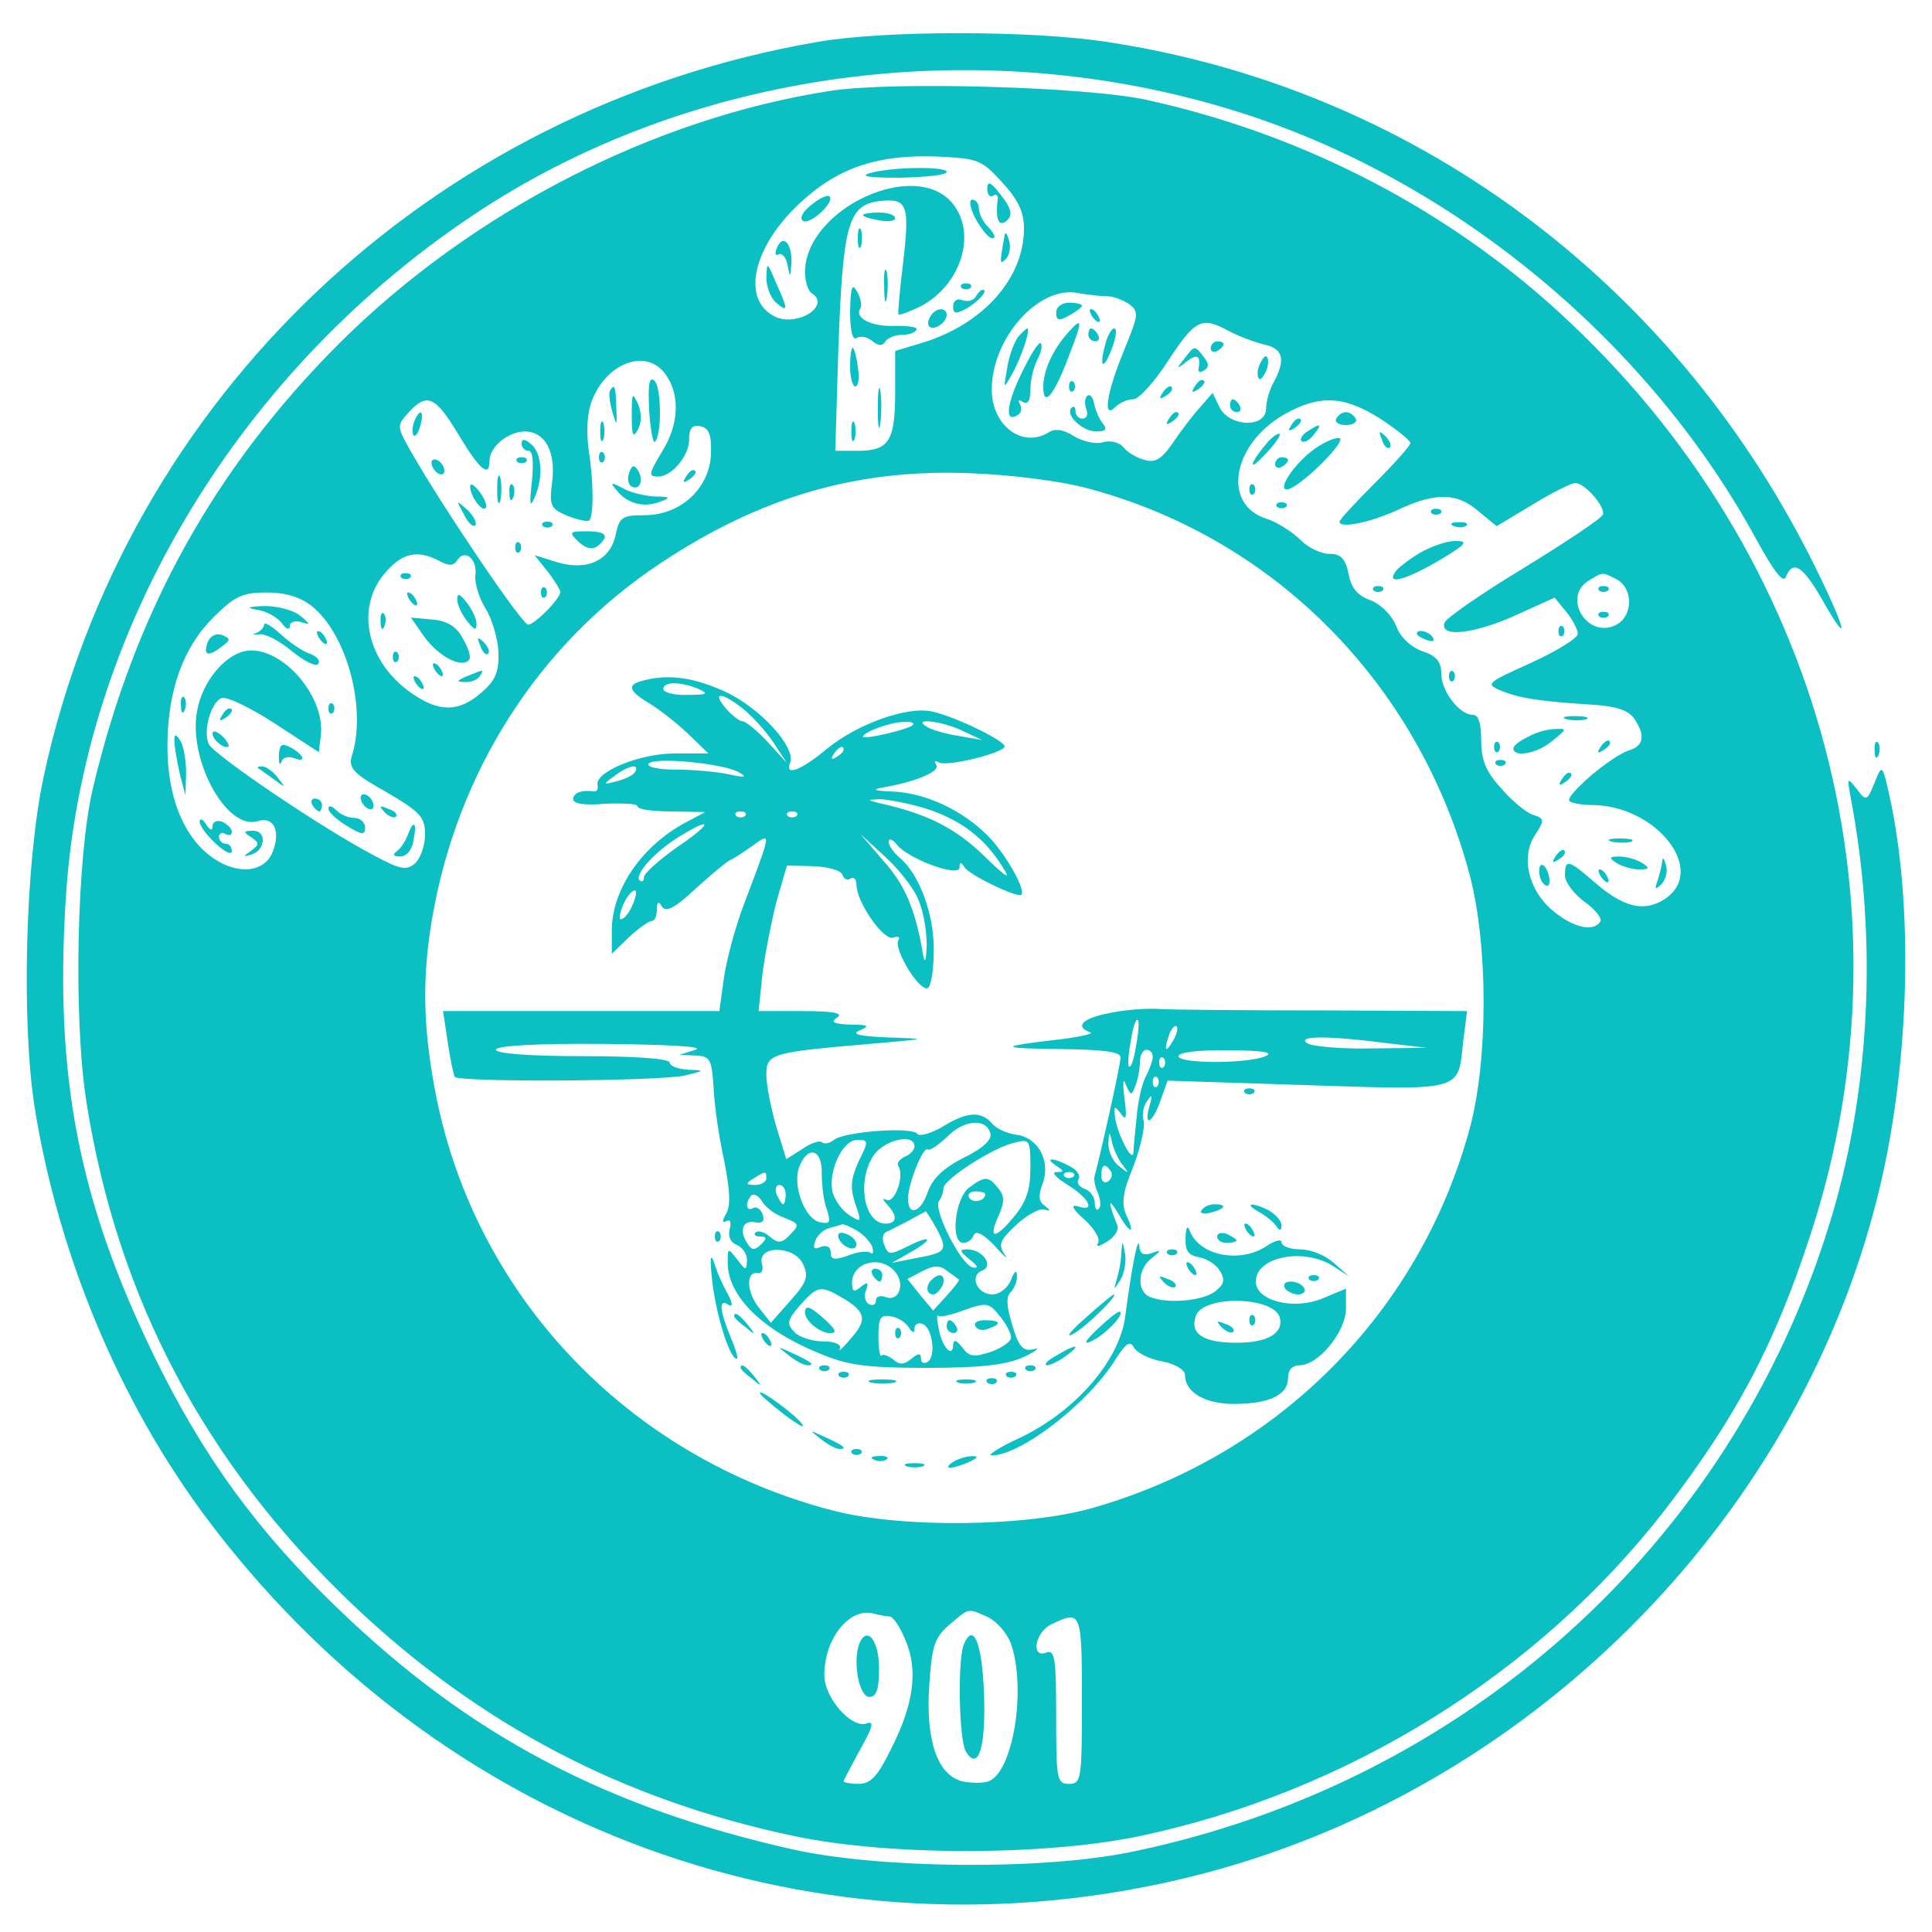
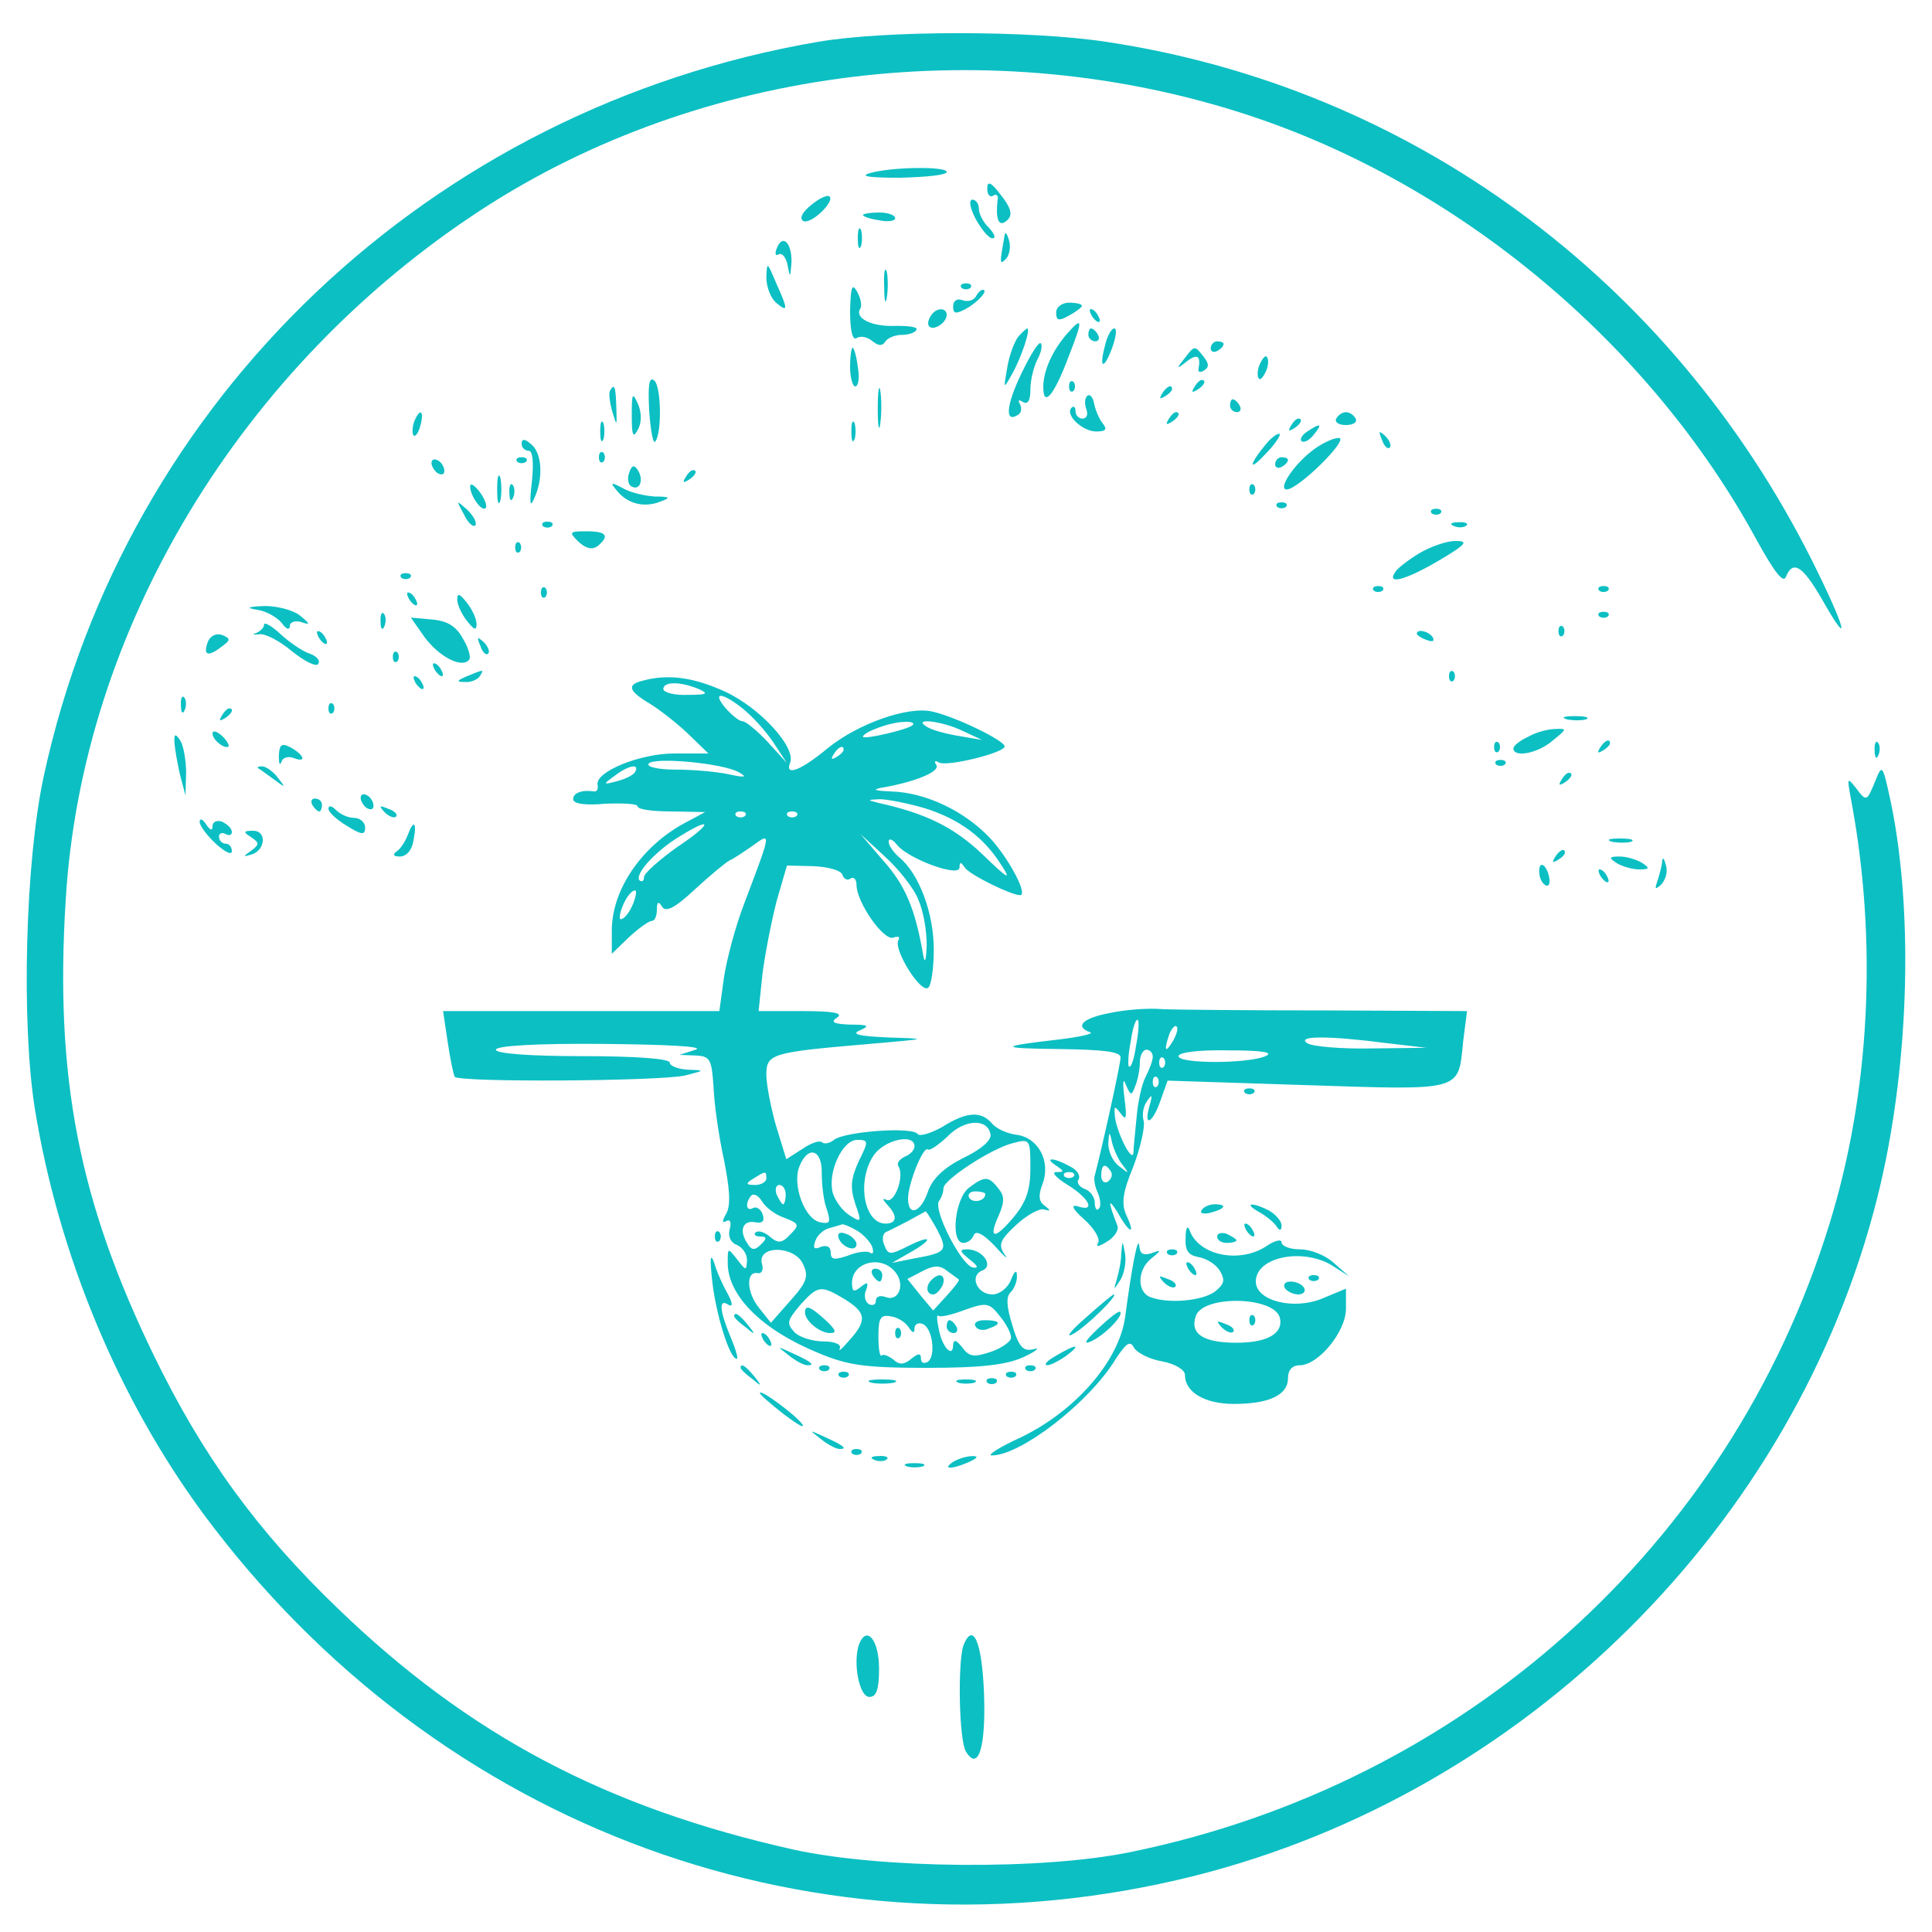
<svg xmlns="http://www.w3.org/2000/svg" version="1.0" width="300pt" height="300pt" viewBox="0 0 300 300" preserveAspectRatio="xMidYMid meet">
  <g transform="translate(0,300) scale(0.1,-0.1)" fill="#0cbfc3" stroke="none">
    <path d="M1270 2935 c-601 -103 -1075 -553 -1202 -1140 -29 -134 -35 -383 -14 -516 37 -228 130 -451 262 -630 364 -491 958 -707 1538 -562 514 129 933 544 1061 1053 49 195 57 436 22 610 -14 65 -14 65 -26 35 -12 -29 -13 -30 -28 -10 -15 19 -15 18 -9 -15 42 -221 30 -458 -34 -663 -154 -497 -567 -867 -1085 -973 -137 -28 -386 -26 -523 4 -290 65 -503 177 -707 374 -126 121 -210 237 -286 393 -117 241 -154 433 -137 707 25 421 272 830 648 1074 341 221 791 276 1189 145 328 -108 624 -356 789 -660 27 -49 41 -67 45 -57 11 27 26 18 57 -36 46 -81 36 -43 -17 63 -220 437 -623 733 -1095 804 -118 18 -344 18 -448 0z" />
-     <path d="M1290 2859 c-274 -42 -557 -187 -763 -392 -194 -194 -318 -417 -383 -692 -25 -107 -30 -356 -10 -485 48 -306 185 -564 414 -782 196 -186 419 -303 685 -359 146 -31 389 -31 537 0 322 68 618 252 815 506 110 143 170 255 226 427 170 517 11 1080 -410 1451 -173 152 -388 261 -621 312 -90 20 -393 29 -490 14z m266 -142 c25 -27 34 -46 34 -72 0 -77 -63 -148 -157 -177 l-43 -13 0 -65 c0 -75 -10 -90 -58 -90 l-35 0 5 164 c7 189 15 219 66 224 41 4 45 -6 34 -99 -5 -41 -8 -75 -7 -77 2 -2 17 4 34 12 63 33 88 112 51 159 -57 73 -230 -7 -230 -106 0 -14 5 -29 10 -32 32 -20 -24 -54 -58 -36 -53 28 -31 113 46 181 57 51 117 70 206 67 65 -3 70 -5 102 -40z m163 -177 c10 0 25 -6 34 -12 16 -12 15 -17 -8 -73 -27 -66 -33 -107 -13 -87 7 7 19 12 28 12 8 0 33 27 54 60 42 64 52 69 94 46 15 -8 39 -17 55 -21 29 -6 34 -23 15 -58 -7 -12 -12 -31 -12 -42 -1 -30 -56 -28 -72 2 l-11 23 -20 -23 c-11 -12 -30 -37 -42 -55 -18 -26 -28 -31 -44 -26 -12 3 -27 12 -33 20 -6 7 -20 11 -32 7 -12 -3 -32 2 -45 10 -15 10 -29 12 -38 6 -41 -26 -89 10 -89 66 0 80 73 162 134 150 16 -3 36 -5 45 -5z m-685 -122 c22 -31 20 -76 -4 -116 -23 -38 -24 -42 -8 -42 21 0 48 32 48 57 0 18 5 24 18 21 13 -3 17 -13 16 -43 -2 -53 -47 -95 -103 -95 -35 0 -39 -3 -45 -30 -8 -40 -44 -57 -91 -43 l-35 11 20 -25 c11 -14 20 -29 20 -32 0 -11 -40 -51 -50 -51 -9 0 -130 178 -182 269 -22 39 -22 40 -4 60 29 32 42 26 78 -34 33 -55 48 -67 48 -41 0 22 29 46 55 46 32 0 49 -33 42 -81 -4 -34 -2 -39 24 -50 16 -6 32 -10 34 -7 7 7 7 59 -1 110 -4 31 -2 59 6 78 24 59 86 79 114 38z m1109 -68 c26 -17 47 -34 47 -38 0 -4 -25 -32 -55 -62 -30 -30 -55 -57 -55 -60 0 -11 46 -2 90 18 59 28 93 27 126 -2 l28 -23 55 33 c31 19 61 34 67 34 15 0 47 -37 43 -49 -2 -6 -58 -43 -123 -83 -66 -40 -121 -78 -123 -85 -8 -23 43 -18 107 10 l64 29 18 -22 c10 -12 18 -28 18 -34 0 -7 -33 -27 -72 -45 -69 -31 -72 -33 -48 -43 28 -12 60 -17 139 -22 38 -2 58 -8 68 -21 18 -26 16 -43 -7 -50 -27 -8 -101 -71 -93 -79 4 -3 19 -6 34 -6 101 0 181 -102 114 -146 -32 -21 -64 -13 -109 26 -40 35 -46 37 -46 11 0 -11 14 -29 30 -41 17 -12 28 -26 25 -31 -11 -17 -43 -9 -74 17 -38 32 -50 84 -27 118 15 23 14 25 -4 31 -10 3 -33 22 -49 41 -24 26 -31 44 -31 74 0 27 -4 40 -13 40 -21 0 -49 37 -49 64 0 19 -8 28 -30 35 -18 7 -34 22 -40 39 -7 17 -23 33 -40 40 -20 7 -30 19 -34 41 -5 24 -12 31 -30 31 -13 0 -34 10 -46 23 -13 12 -36 27 -53 32 -68 23 -51 116 30 162 54 30 91 29 148 -7z m-463 -106 c295 -75 522 -303 602 -602 29 -110 29 -288 0 -395 -78 -286 -298 -507 -587 -589 -104 -29 -294 -31 -400 -4 -323 83 -564 340 -621 661 -17 94 -18 167 -4 253 38 231 165 431 355 557 156 104 308 148 485 140 58 -2 134 -12 170 -21z m-998 -115 c15 -8 22 -8 28 1 12 19 32 1 28 -24 -1 -12 6 -35 16 -51 10 -16 19 -46 20 -68 1 -31 -5 -44 -27 -63 -35 -30 -65 -30 -107 -1 -69 47 -89 130 -44 185 28 34 52 39 86 21z m1829 -29 c25 -14 25 -56 -1 -70 -45 -24 -86 44 -42 69 21 13 20 13 43 1z m-2027 -41 c55 -44 86 -160 62 -234 -5 -18 4 -27 54 -55 53 -31 60 -39 60 -66 0 -17 -7 -37 -16 -45 -13 -11 -23 -9 -62 12 -79 41 -252 158 -258 174 -9 21 4 65 20 71 8 3 45 -15 82 -39 l69 -45 3 25 c8 58 -54 133 -108 133 -35 0 -75 -44 -84 -94 -14 -76 46 -186 94 -171 26 8 37 -17 22 -51 -15 -31 -59 -32 -97 -2 -41 32 -65 92 -65 169 0 86 24 153 71 200 33 33 45 39 83 39 29 0 52 -7 70 -21z m897 -1569 c6 0 17 -17 25 -37 20 -46 13 -100 -23 -170 -20 -41 -31 -53 -50 -53 -12 0 -23 2 -23 4 0 2 12 24 26 50 19 34 22 44 10 40 -23 -9 -66 39 -66 75 0 58 41 107 78 95 8 -2 18 -4 23 -4z m153 -1 c14 -7 30 -25 36 -42 24 -70 3 -199 -35 -213 -8 -3 -27 -3 -41 0 -39 10 -57 65 -51 150 4 60 8 73 31 93 32 27 28 26 60 12z m146 -129 c0 -123 -1 -130 -20 -130 -19 0 -20 7 -20 105 0 89 -2 104 -15 99 -25 -10 -18 32 8 44 46 22 47 20 47 -118z" />
    <path d="M1350 2731 c-16 -5 2 -7 47 -7 40 1 73 4 73 9 0 9 -86 8 -120 -2z" />
    <path d="M1533 2707 c0 -9 4 -14 9 -11 5 4 9 0 7 -7 -3 -27 1 -40 11 -34 14 9 12 20 -8 45 -14 18 -19 19 -19 7z" />
    <path d="M1260 2682 c-14 -11 -19 -21 -13 -25 11 -7 50 30 41 38 -3 3 -16 -3 -28 -13z" />
    <path d="M1515 2660 c9 -16 20 -30 26 -30 6 0 3 7 -5 16 -9 8 -16 22 -16 30 0 8 -5 14 -10 14 -6 0 -4 -13 5 -30z" />
    <path d="M1340 2666 c0 -2 11 -6 25 -8 14 -3 25 -1 25 3 0 5 -11 9 -25 9 -14 0 -25 -2 -25 -4z" />
    <path d="M1332 2630 c0 -14 2 -19 5 -12 2 6 2 18 0 25 -3 6 -5 1 -5 -13z" />
    <path d="M1560 2635 c-8 -45 -8 -47 2 -37 5 5 8 18 5 28 -3 11 -6 15 -7 9z" />
    <path d="M1206 2614 c-3 -8 -2 -12 3 -9 5 3 12 -5 14 -17 4 -20 4 -20 6 4 1 31 -14 46 -23 22z" />
    <path d="M1190 2569 c0 -15 7 -32 15 -39 19 -16 19 -11 0 31 -14 33 -14 33 -15 8z" />
    <path d="M1373 2555 c0 -22 2 -30 4 -17 2 12 2 30 0 40 -3 9 -5 -1 -4 -23z" />
    <path d="M1320 2517 c0 -31 4 -46 10 -42 6 4 17 2 25 -5 9 -7 15 -8 20 0 3 5 15 10 25 10 10 0 21 3 23 8 3 4 -11 6 -31 6 -38 -2 -66 12 -56 27 3 5 0 17 -5 26 -8 14 -10 8 -11 -30z" />
    <path d="M1493 2553 c4 -3 10 -3 14 0 3 4 0 7 -7 7 -7 0 -10 -3 -7 -7z" />
    <path d="M1515 2539 c-4 -6 -13 -8 -21 -5 -8 3 -14 -1 -14 -10 0 -11 4 -12 19 -4 19 10 37 30 27 30 -3 0 -8 -5 -11 -11z" />
    <path d="M1445 2509 c-4 -6 -5 -13 -2 -16 7 -7 27 6 27 18 0 12 -17 12 -25 -2z" />
    <path d="M1320 2430 c0 -16 4 -30 8 -30 5 0 7 14 4 30 -2 17 -6 30 -8 30 -2 0 -4 -13 -4 -30z" />
    <path d="M1363 2365 c0 -27 2 -38 4 -22 2 15 2 37 0 50 -2 12 -4 0 -4 -28z" />
    <path d="M1322 2330 c0 -14 2 -19 5 -12 2 6 2 18 0 25 -3 6 -5 1 -5 -13z" />
    <path d="M1640 2515 c0 -13 4 -14 20 -5 11 6 20 13 20 15 0 3 -9 5 -20 5 -11 0 -20 -7 -20 -15z" />
    <path d="M1695 2510 c3 -5 8 -10 11 -10 3 0 2 5 -1 10 -3 6 -8 10 -11 10 -3 0 -2 -4 1 -10z" />
    <path d="M1658 2483 c-24 -27 -38 -59 -38 -84 0 -33 17 -13 40 49 22 56 21 61 -2 35z" />
    <path d="M1581 2477 c-6 -8 -14 -29 -17 -48 -6 -34 -6 -34 8 -9 14 25 29 70 23 70 -1 0 -8 -6 -14 -13z" />
    <path d="M1690 2480 c0 -5 5 -10 11 -10 5 0 7 5 4 10 -3 6 -8 10 -11 10 -2 0 -4 -4 -4 -10z" />
    <path d="M1716 2464 c-10 -37 -2 -39 11 -4 6 17 8 30 3 30 -4 0 -11 -12 -14 -26z" />
    <path d="M1586 2420 c-24 -50 -26 -78 -5 -64 5 3 6 10 3 16 -4 7 -2 8 4 4 8 -5 12 2 12 19 0 15 5 35 11 47 6 11 8 22 5 25 -3 3 -16 -18 -30 -47z" />
    <path d="M1880 2459 c0 -5 5 -7 10 -4 6 3 10 8 10 11 0 2 -4 4 -10 4 -5 0 -10 -5 -10 -11z" />
    <path d="M1839 2443 c-13 -16 -12 -17 4 -4 16 12 22 9 18 -12 -1 -5 3 -6 9 -2 8 5 7 11 -1 21 -14 18 -14 18 -30 -3z" />
    <path d="M1956 2434 c-4 -9 -4 -19 -1 -22 2 -3 7 3 11 12 4 9 4 19 1 22 -2 3 -7 -3 -11 -12z" />
    <path d="M1660 2400 c0 -7 3 -10 7 -7 3 4 3 10 0 14 -4 3 -7 0 -7 -7z" />
    <path d="M1854 2398 c-4 -7 -3 -8 4 -4 12 7 16 16 8 16 -3 0 -8 -5 -12 -12z" />
    <path d="M1804 2388 c-4 -7 -3 -8 4 -4 7 4 12 9 12 12 0 8 -9 4 -16 -8z" />
    <path d="M1688 2385 c-4 -4 -4 -13 -1 -21 3 -8 0 -14 -6 -14 -6 0 -11 5 -11 12 0 6 -3 8 -6 5 -11 -11 17 -37 38 -37 15 0 18 3 10 13 -5 6 -11 20 -13 30 -2 11 -7 16 -11 12z" />
    <path d="M1910 2370 c0 -5 5 -10 11 -10 5 0 7 5 4 10 -3 6 -8 10 -11 10 -2 0 -4 -4 -4 -10z" />
    <path d="M1814 2348 c-4 -7 -3 -8 4 -4 12 7 16 16 8 16 -3 0 -8 -5 -12 -12z" />
    <path d="M1008 2363 c2 -30 6 -52 9 -49 11 11 10 86 -1 95 -8 7 -10 -6 -8 -46z" />
    <path d="M947 2393 c-2 -5 0 -19 4 -33 7 -23 7 -22 6 8 -1 33 -3 37 -10 25z" />
    <path d="M981 2355 c0 -31 2 -36 9 -23 6 10 7 25 1 40 -9 20 -10 18 -10 -17z" />
    <path d="M643 2345 c-3 -9 -3 -18 -1 -21 3 -3 8 4 11 16 6 23 -1 27 -10 5z" />
    <path d="M932 2330 c0 -14 2 -19 5 -12 2 6 2 18 0 25 -3 6 -5 1 -5 -13z" />
    <path d="M810 2311 c0 -6 5 -11 11 -11 6 0 8 -17 5 -47 -4 -34 -3 -42 3 -28 15 31 13 71 -4 85 -10 9 -15 9 -15 1z" />
    <path d="M930 2290 c0 -7 3 -10 7 -7 3 4 3 10 0 14 -4 3 -7 0 -7 -7z" />
    <path d="M670 2281 c0 -5 5 -13 10 -16 6 -3 10 -2 10 4 0 5 -4 13 -10 16 -5 3 -10 2 -10 -4z" />
    <path d="M803 2283 c4 -3 10 -3 14 0 3 4 0 7 -7 7 -7 0 -10 -3 -7 -7z" />
    <path d="M977 2266 c-3 -8 -2 -18 3 -21 13 -8 20 9 11 24 -6 10 -10 9 -14 -3z" />
    <path d="M772 2240 c0 -19 2 -27 5 -17 2 9 2 25 0 35 -3 9 -5 1 -5 -18z" />
    <path d="M1064 2258 c-4 -7 -3 -8 4 -4 12 7 16 16 8 16 -3 0 -8 -5 -12 -12z" />
    <path d="M730 2245 c0 -15 18 -40 24 -34 3 3 -1 14 -9 25 -8 10 -14 15 -15 9z" />
    <path d="M791 2234 c0 -11 3 -14 6 -6 3 7 2 16 -1 19 -3 4 -6 -2 -5 -13z" />
    <path d="M958 2238 c16 -20 42 -27 67 -17 17 6 16 8 -8 8 -16 1 -38 6 -50 13 -19 10 -20 9 -9 -4z" />
    <path d="M720 2202 c6 -13 14 -21 18 -18 3 4 -2 14 -12 24 -18 16 -18 16 -6 -6z" />
    <path d="M843 2183 c4 -3 10 -3 14 0 3 4 0 7 -7 7 -7 0 -10 -3 -7 -7z" />
    <path d="M898 2159 c12 -11 21 -13 30 -7 19 16 14 23 -17 23 -27 0 -28 -1 -13 -16z" />
    <path d="M800 2150 c0 -7 3 -10 7 -7 3 4 3 10 0 14 -4 3 -7 0 -7 -7z" />
    <path d="M840 2080 c0 -7 3 -10 7 -7 3 4 3 10 0 14 -4 3 -7 0 -7 -7z" />
    <path d="M2075 2350 c-3 -5 3 -10 15 -10 12 0 18 5 15 10 -3 6 -10 10 -15 10 -5 0 -12 -4 -15 -10z" />
    <path d="M2004 2338 c-4 -7 -3 -8 4 -4 12 7 16 16 8 16 -3 0 -8 -5 -12 -12z" />
    <path d="M2030 2330 c-8 -5 -12 -12 -9 -15 4 -3 12 1 19 10 14 17 11 19 -10 5z" />
    <path d="M1968 2313 c-28 -33 -31 -48 -4 -19 15 15 25 30 23 32 -2 2 -11 -4 -19 -13z" />
    <path d="M2146 2317 c3 -10 9 -15 12 -12 3 3 0 11 -7 18 -10 9 -11 8 -5 -6z" />
    <path d="M2036 2299 c-29 -23 -52 -59 -38 -59 18 0 98 79 81 80 -9 0 -28 -9 -43 -21z" />
    <path d="M1980 2279 c0 -5 5 -7 10 -4 6 3 10 8 10 11 0 2 -4 4 -10 4 -5 0 -10 -5 -10 -11z" />
    <path d="M1940 2240 c0 -7 3 -10 7 -7 3 4 3 10 0 14 -4 3 -7 0 -7 -7z" />
    <path d="M1983 2213 c4 -3 10 -3 14 0 3 4 0 7 -7 7 -7 0 -10 -3 -7 -7z" />
    <path d="M2223 2203 c4 -3 10 -3 14 0 3 4 0 7 -7 7 -7 0 -10 -3 -7 -7z" />
    <path d="M2258 2183 c7 -3 16 -2 19 1 4 3 -2 6 -13 5 -11 0 -14 -3 -6 -6z" />
    <path d="M2204 2141 c-18 -11 -35 -24 -38 -30 -13 -20 18 -11 69 19 42 25 46 30 25 30 -14 0 -39 -9 -56 -19z" />
    <path d="M2133 2083 c4 -3 10 -3 14 0 3 4 0 7 -7 7 -7 0 -10 -3 -7 -7z" />
    <path d="M2420 2020 c0 -7 3 -10 7 -7 3 4 3 10 0 14 -4 3 -7 0 -7 -7z" />
    <path d="M2200 2016 c0 -2 7 -7 16 -10 8 -3 12 -2 9 4 -6 10 -25 14 -25 6z" />
    <path d="M2250 1950 c0 -7 3 -10 7 -7 3 4 3 10 0 14 -4 3 -7 0 -7 -7z" />
    <path d="M2433 1883 c9 -2 23 -2 30 0 6 3 -1 5 -18 5 -16 0 -22 -2 -12 -5z" />
    <path d="M2373 1856 c-13 -6 -23 -14 -23 -18 0 -15 38 -8 61 12 22 18 23 19 4 18 -11 0 -30 -5 -42 -12z" />
    <path d="M2320 1840 c0 -7 3 -10 7 -7 3 4 3 10 0 14 -4 3 -7 0 -7 -7z" />
    <path d="M2484 1838 c-4 -7 -3 -8 4 -4 7 4 12 9 12 12 0 8 -9 4 -16 -8z" />
    <path d="M2323 1813 c4 -3 10 -3 14 0 3 4 0 7 -7 7 -7 0 -10 -3 -7 -7z" />
    <path d="M2424 1788 c-4 -7 -3 -8 4 -4 12 7 16 16 8 16 -3 0 -8 -5 -12 -12z" />
    <path d="M2503 1693 c9 -2 23 -2 30 0 6 3 -1 5 -18 5 -16 0 -22 -2 -12 -5z" />
    <path d="M2414 1668 c-4 -7 -3 -8 4 -4 7 4 12 9 12 12 0 8 -9 4 -16 -8z" />
    <path d="M2510 1660 c8 -5 24 -10 35 -10 17 0 17 2 5 10 -8 5 -24 10 -35 10 -17 0 -17 -2 -5 -10z" />
    <path d="M2581 1663 c0 -6 -4 -20 -7 -30 -5 -14 -4 -15 5 -7 7 7 11 20 8 30 -3 11 -5 14 -6 7z" />
    <path d="M2390 1647 c0 -9 4 -18 9 -21 5 -4 8 1 7 9 -3 21 -16 31 -16 12z" />
    <path d="M2485 1640 c3 -5 8 -10 11 -10 3 0 2 5 -1 10 -3 6 -8 10 -11 10 -3 0 -2 -4 1 -10z" />
    <path d="M998 1943 c-25 -6 -22 -16 10 -35 15 -9 42 -30 60 -47 l32 -31 -53 0 c-54 0 -124 -29 -119 -49 1 -6 -1 -10 -5 -10 -19 3 -33 -2 -33 -12 0 -7 18 -10 50 -7 28 1 50 0 50 -4 0 -5 24 -8 53 -8 l52 -1 -30 -16 c-68 -36 -115 -104 -115 -168 l0 -36 27 26 c15 14 31 25 35 25 5 0 8 8 8 18 0 12 3 13 8 4 6 -9 20 -2 51 27 24 22 48 42 54 45 7 3 23 14 36 23 29 21 29 22 -13 -89 -14 -36 -28 -89 -32 -117 l-7 -51 -214 0 -215 0 7 -47 c4 -27 9 -51 11 -55 6 -9 318 -7 358 2 31 8 31 8 4 9 -16 1 -28 6 -28 11 0 6 -52 10 -135 10 -83 0 -135 4 -135 10 0 6 62 10 168 9 99 -1 157 -4 142 -9 l-25 -8 25 -1 c23 -1 25 -6 28 -49 1 -26 8 -76 16 -112 9 -45 11 -71 4 -84 -7 -12 -7 -16 0 -12 6 3 8 -2 5 -13 -3 -11 2 -21 11 -24 9 -4 16 -14 16 -24 -1 -17 -2 -16 -15 1 -15 19 -15 19 -15 -5 0 -51 53 -104 141 -140 45 -19 72 -23 169 -23 86 0 124 5 150 17 19 9 26 15 15 12 -16 -4 -23 3 -33 37 -9 29 -10 44 -3 51 6 6 11 18 10 27 0 9 -4 6 -9 -7 -5 -13 -18 -23 -29 -23 -24 0 -36 29 -16 37 19 7 1 33 -23 33 -13 0 -12 -3 4 -16 13 -10 14 -14 4 -12 -18 5 -61 89 -52 103 4 5 7 14 7 20 0 13 75 62 108 70 26 7 27 6 27 -38 0 -34 -6 -53 -26 -77 -30 -36 -40 -34 -23 3 9 21 9 30 -1 42 -15 19 -21 19 -45 1 -22 -16 -30 -86 -9 -86 7 0 14 6 16 12 3 8 15 2 33 -17 15 -17 22 -22 15 -13 -10 15 -8 22 18 46 16 15 36 26 43 24 11 -3 11 -2 1 6 -9 6 -10 16 -3 34 13 35 -7 72 -41 76 -15 2 -32 10 -38 18 -17 19 -39 18 -77 -6 -18 -10 -35 -15 -38 -11 -7 12 -114 4 -130 -9 -6 -5 -15 -7 -18 -4 -4 4 -18 -1 -31 -10 l-25 -16 -16 52 c-8 28 -15 64 -15 79 0 33 8 35 160 48 92 8 93 8 30 10 -46 2 -59 5 -45 11 16 7 14 9 -15 9 -26 1 -31 4 -20 11 10 7 -6 10 -54 10 l-68 0 6 58 c4 31 14 82 22 113 l16 55 41 -1 c22 -1 42 -6 45 -13 2 -7 8 -10 13 -6 5 3 9 -2 9 -10 0 -27 42 -87 57 -82 8 3 11 1 8 -4 -8 -14 34 -82 46 -74 5 3 9 30 9 60 0 56 -23 118 -54 143 -9 8 -16 18 -16 24 0 6 6 4 13 -5 18 -22 97 -51 97 -35 0 9 2 9 8 0 7 -11 72 -43 86 -43 13 0 -18 58 -47 89 -40 42 -99 70 -152 72 -27 1 -32 3 -15 6 52 9 90 25 84 35 -4 6 -2 8 4 4 12 -7 102 15 102 25 0 9 -76 46 -112 54 -37 9 -115 -18 -163 -57 -42 -35 -67 -44 -58 -22 9 24 -47 85 -101 110 -48 22 -88 28 -128 17z m87 -13 c16 -7 13 -9 -17 -9 -21 -1 -38 4 -38 9 0 12 27 12 55 0z m68 -30 c15 -12 36 -35 48 -53 l21 -32 -30 33 c-16 17 -34 32 -39 32 -5 0 -16 9 -26 20 -22 26 -7 26 26 0z m264 -26 c-7 -7 -77 -23 -77 -18 0 7 43 23 64 23 11 1 17 -2 13 -5z m78 -9 l30 -14 -35 6 c-19 3 -42 9 -50 14 -26 15 22 10 55 -6z m-185 -29 c0 -3 -5 -8 -12 -12 -7 -4 -8 -3 -4 4 7 12 16 16 16 8z m-163 -35 c14 -8 11 -9 -17 -3 -19 4 -56 7 -82 7 -25 0 -44 4 -41 9 7 11 115 1 140 -13z m-161 0 c-3 -5 -16 -11 -28 -14 -22 -6 -22 -5 -4 8 22 17 40 20 32 6z m450 -56 c54 -17 92 -45 120 -90 15 -23 8 -19 -30 18 -44 42 -88 64 -161 80 -19 5 -19 5 1 6 11 0 43 -6 70 -14z m-279 -12 c-4 -3 -10 -3 -14 0 -3 4 0 7 7 7 7 0 10 -3 7 -7z m80 0 c-4 -3 -10 -3 -14 0 -3 4 0 7 7 7 7 0 10 -3 7 -7z m-185 -48 c-28 -20 -52 -41 -52 -47 0 -6 -3 -8 -7 -5 -8 9 24 45 62 68 53 33 51 20 -3 -16z m374 -82 c8 -18 13 -49 13 -70 -1 -27 -3 -31 -6 -13 -12 68 -27 105 -61 143 l-36 42 38 -35 c21 -19 45 -49 52 -67z m-446 -13 c-6 -12 -14 -19 -17 -17 -2 3 1 15 7 27 6 12 14 19 17 17 2 -3 -1 -15 -7 -27z m558 -351 c2 -9 -13 -23 -42 -37 -30 -15 -48 -32 -55 -52 -11 -33 -31 -40 -31 -11 0 23 24 83 31 76 3 -2 16 7 30 20 26 27 62 29 67 4z m-205 -43 c-12 -27 -13 -40 -5 -65 10 -29 10 -30 -9 -18 -11 7 -22 22 -26 35 -8 32 15 82 38 82 18 0 18 -2 2 -34z m87 24 c0 -6 -7 -13 -15 -16 -8 -4 -13 -10 -10 -15 10 -15 -6 -59 -19 -52 -6 3 -6 1 2 -8 16 -17 15 -29 -3 -29 -33 0 -45 65 -19 105 16 25 64 36 64 15z m-144 -42 c0 -18 3 -44 8 -56 6 -20 5 -23 -10 -20 -24 4 -44 57 -33 86 13 34 36 28 35 -10z m-86 -8 c0 -5 -8 -10 -17 -10 -15 0 -16 2 -3 10 19 12 20 12 20 0z m30 -25 c0 -8 -2 -15 -4 -15 -2 0 -6 7 -10 15 -3 8 -1 15 4 15 6 0 10 -7 10 -15z m-2 -36 c23 -9 24 -11 9 -26 -13 -14 -19 -14 -32 -3 -8 7 -18 10 -22 6 -3 -3 0 -6 7 -6 11 0 11 -3 2 -12 -10 -10 -15 -10 -22 2 -13 20 -6 36 13 32 11 -2 15 2 11 13 -3 8 -10 12 -15 9 -11 -6 -12 9 -2 20 4 3 11 -1 16 -9 5 -9 20 -21 35 -26z m312 37 c0 -11 -19 -15 -25 -6 -3 5 1 10 9 10 9 0 16 -2 16 -4z m-75 -55 c17 -33 15 -36 -35 -45 l-35 -7 28 16 c37 21 35 29 -3 10 -28 -14 -31 -14 -37 2 -4 9 -2 18 3 20 5 2 20 10 34 17 14 8 26 14 27 15 1 1 9 -12 18 -28z m-126 -1 c10 -5 21 -17 25 -25 3 -9 2 -14 -3 -10 -5 3 -21 1 -35 -5 -21 -7 -26 -6 -26 5 0 9 -6 12 -15 9 -11 -5 -13 -2 -9 9 3 9 13 18 22 20 10 3 18 5 20 6 2 0 11 -3 21 -9z m-82 -53 c9 -19 6 -28 -20 -57 l-30 -34 -19 24 c-19 24 -20 57 -1 53 6 -1 9 6 6 15 -7 29 51 28 64 -1z m143 -12 c16 -19 6 -47 -15 -39 -8 3 -15 1 -15 -6 0 -6 -5 -8 -11 -5 -6 4 -8 14 -4 22 4 12 2 13 -8 5 -11 -9 -14 -8 -14 6 0 32 45 44 67 17z m99 -12 c1 -1 -7 -12 -19 -25 l-21 -23 -20 24 -20 25 23 12 c17 9 27 10 38 1 8 -6 17 -12 19 -14z m-178 -30 c34 -21 36 -33 8 -64 -11 -13 -18 -19 -15 -13 3 6 -7 11 -25 11 -16 0 -37 6 -45 14 -13 14 -12 18 8 42 28 31 32 32 69 10z m259 -60 c0 -6 -14 -16 -31 -22 -27 -9 -34 -8 -45 7 -9 11 -13 13 -14 4 0 -22 -17 -4 -22 23 -3 14 -4 24 -1 22 2 -3 20 1 41 9 34 12 38 11 54 -9 10 -12 18 -27 18 -34z m-159 16 c6 -9 9 -10 9 -2 0 7 6 10 13 7 15 -6 21 -51 7 -59 -6 -3 -10 -1 -10 6 0 8 -4 8 -15 -1 -11 -9 -18 -10 -28 -1 -8 6 -16 9 -18 6 -3 -2 -5 11 -5 30 0 28 3 34 19 31 10 -1 23 -9 28 -17z" />
    <path d="M1302 1078 c5 -15 28 -23 28 -10 0 5 -7 13 -16 16 -10 4 -14 1 -12 -6z" />
    <path d="M1355 1020 c3 -5 8 -10 11 -10 2 0 4 5 4 10 0 6 -5 10 -11 10 -5 0 -7 -4 -4 -10z" />
    <path d="M1447 1013 c-10 -9 -9 -23 2 -23 5 0 11 7 15 15 5 15 -5 20 -17 8z" />
    <path d="M1250 962 c0 -13 23 -32 39 -32 11 0 9 5 -7 20 -23 21 -32 25 -32 12z" />
    <path d="M1470 940 c0 -5 5 -10 11 -10 5 0 7 5 4 10 -3 6 -8 10 -11 10 -2 0 -4 -4 -4 -10z" />
    <path d="M1515 940 c3 -5 12 -7 20 -3 21 7 19 13 -6 13 -11 0 -18 -4 -14 -10z" />
    <path d="M1390 930 c0 -7 3 -10 7 -7 3 4 3 10 0 14 -4 3 -7 0 -7 -7z" />
    <path d="M1723 1427 c-42 -8 -55 -21 -30 -30 6 -2 -15 -7 -48 -11 -96 -11 -96 -14 3 -15 66 -1 92 -4 92 -13 0 -11 -31 -150 -40 -183 -2 -5 0 -18 5 -28 4 -10 5 -21 1 -24 -3 -4 -6 1 -6 9 0 9 -7 19 -16 22 -8 3 -13 10 -9 15 3 6 -3 15 -14 20 -25 14 -41 14 -21 1 13 -9 13 -10 0 -10 -8 0 0 -9 18 -20 34 -21 44 -43 15 -33 -11 3 -7 -5 10 -20 16 -14 26 -31 22 -37 -4 -7 1 -6 14 2 12 7 19 19 16 25 -14 36 -15 45 0 21 19 -34 29 -37 14 -5 -8 18 -6 35 11 76 11 29 18 61 16 70 -3 9 -1 23 5 31 8 12 9 10 4 -7 -10 -35 5 -27 17 8 l11 31 216 -7 c245 -8 235 -10 243 68 l6 47 -217 1 c-119 0 -234 1 -256 2 -22 2 -59 -1 -82 -6z m41 -51 c-3 -21 -8 -35 -11 -32 -2 2 -1 20 3 40 3 21 8 35 11 32 2 -2 1 -20 -3 -40z m57 7 c-12 -20 -14 -14 -5 12 4 9 9 14 11 11 3 -2 0 -13 -6 -23z m334 -3 l60 -7 -85 -1 c-47 -1 -92 3 -100 8 -18 12 33 12 125 0z m-365 -21 c0 -6 -5 -19 -11 -31 -6 -11 -12 -39 -14 -62 -2 -22 -5 -48 -5 -56 -2 -18 -29 38 -29 60 -1 13 0 13 10 0 8 -11 9 -5 5 25 -3 24 -2 33 2 21 8 -18 9 -18 15 -2 4 10 7 26 7 37 0 10 5 19 10 19 6 0 10 -5 10 -11z m175 1 c-28 -12 -135 -12 -135 0 0 6 32 10 78 9 52 0 71 -3 57 -9z m-158 -17 c-4 -3 -7 0 -7 7 0 7 3 10 7 7 3 -4 3 -10 0 -14z m-10 -30 c-4 -3 -7 0 -7 7 0 7 3 10 7 7 3 -4 3 -10 0 -14z m-53 -123 c10 -13 9 -13 -6 -1 -10 7 -17 23 -17 35 1 20 2 20 6 1 3 -11 10 -27 17 -35z m-19 -9 c3 -5 1 -12 -5 -16 -5 -3 -10 1 -10 9 0 18 6 21 15 7z m-58 -8 c-4 -3 -10 -3 -14 0 -3 4 0 7 7 7 7 0 10 -3 7 -7z" />
    <path d="M1933 1303 c4 -3 10 -3 14 0 3 4 0 7 -7 7 -7 0 -10 -3 -7 -7z" />
    <path d="M1866 1121 c-4 -5 3 -7 14 -4 23 6 26 13 6 13 -8 0 -17 -4 -20 -9z" />
    <path d="M1955 1118 c11 -6 23 -16 27 -22 5 -8 8 -7 8 1 0 7 -9 17 -19 23 -27 14 -41 12 -16 -2z" />
    <path d="M1841 1078 c-1 -20 4 -27 20 -30 12 -2 27 -11 33 -21 9 -15 7 -21 -8 -33 -20 -14 -72 -19 -100 -8 -21 8 -20 43 2 60 16 13 16 14 0 8 -13 -4 -18 -1 -19 12 -2 17 -12 -36 -22 -112 -10 -68 -77 -145 -162 -186 -33 -15 -53 -28 -45 -28 45 0 151 82 192 149 17 26 23 30 29 18 5 -8 25 -18 44 -21 20 -4 35 -13 35 -21 0 -27 31 -45 76 -45 55 0 84 14 84 40 0 13 7 20 18 20 29 0 72 52 72 88 l0 31 -36 -15 c-45 -19 -104 -4 -104 26 0 39 75 53 120 24 l25 -16 -24 21 c-13 12 -36 21 -52 21 -16 0 -29 5 -29 11 0 5 -10 3 -22 -5 -42 -29 -107 -16 -121 24 -3 8 -6 3 -6 -12z m146 -123 c7 -25 -18 -40 -67 -40 -52 0 -73 14 -63 42 12 32 119 30 130 -2z" />
    <path d="M1940 950 c0 -7 3 -10 7 -7 3 4 3 10 0 14 -4 3 -7 0 -7 -7z" />
    <path d="M1897 939 c7 -7 15 -10 18 -7 3 3 -2 9 -12 12 -14 6 -15 5 -6 -5z" />
    <path d="M1935 1090 c3 -5 8 -10 11 -10 3 0 2 5 -1 10 -3 6 -8 10 -11 10 -3 0 -2 -4 1 -10z" />
    <path d="M1110 1080 c0 -7 3 -10 7 -7 3 4 3 10 0 14 -4 3 -7 0 -7 -7z" />
    <path d="M1890 1080 c0 -6 7 -10 15 -10 8 0 15 2 15 4 0 2 -7 6 -15 10 -8 3 -15 1 -15 -4z" />
    <path d="M1741 1053 c0 -12 -4 -30 -7 -40 -5 -17 -5 -17 6 0 6 10 9 28 7 40 -4 22 -4 22 -6 0z" />
    <path d="M1106 1010 c6 -52 27 -120 38 -120 3 0 -2 16 -10 35 -17 41 -18 59 -3 49 7 -4 7 2 -1 17 -7 12 -17 34 -21 48 -6 17 -7 7 -3 -29z" />
    <path d="M1813 1053 c4 -3 10 -3 14 0 3 4 0 7 -7 7 -7 0 -10 -3 -7 -7z" />
    <path d="M1845 1030 c3 -5 8 -10 11 -10 3 0 2 5 -1 10 -3 6 -8 10 -11 10 -3 0 -2 -4 1 -10z" />
    <path d="M1807 1009 c7 -7 15 -10 18 -7 3 3 -2 9 -12 12 -14 6 -15 5 -6 -5z" />
    <path d="M2033 1013 c4 -3 10 -3 14 0 3 4 0 7 -7 7 -7 0 -10 -3 -7 -7z" />
    <path d="M1995 1000 c3 -5 13 -10 21 -10 8 0 12 5 9 10 -3 6 -13 10 -21 10 -8 0 -12 -4 -9 -10z" />
    <path d="M1685 953 c-22 -19 -31 -31 -20 -25 19 9 74 63 64 62 -2 -1 -22 -17 -44 -37z" />
    <path d="M1705 937 c-21 -20 -24 -26 -9 -19 22 11 50 41 43 45 -2 2 -17 -10 -34 -26z" />
    <path d="M1140 956 c0 -2 8 -10 18 -17 15 -13 16 -12 3 4 -13 16 -21 21 -21 13z" />
    <path d="M1185 920 c3 -5 8 -10 11 -10 3 0 2 5 -1 10 -3 6 -8 10 -11 10 -3 0 -2 -4 1 -10z" />
    <path d="M1224 896 c11 -9 24 -16 30 -16 12 0 7 5 -24 19 -24 11 -24 11 -6 -3z" />
    <path d="M1640 895 c-14 -8 -20 -14 -14 -15 5 0 19 7 30 15 24 18 16 19 -16 0z" />
    <path d="M1150 876 c0 -2 8 -10 18 -17 15 -13 16 -12 3 4 -13 16 -21 21 -21 13z" />
    <path d="M1273 873 c4 -3 10 -3 14 0 3 4 0 7 -7 7 -7 0 -10 -3 -7 -7z" />
    <path d="M1593 873 c4 -3 10 -3 14 0 3 4 0 7 -7 7 -7 0 -10 -3 -7 -7z" />
    <path d="M1303 863 c4 -3 10 -3 14 0 3 4 0 7 -7 7 -7 0 -10 -3 -7 -7z" />
    <path d="M1563 863 c4 -3 10 -3 14 0 3 4 0 7 -7 7 -7 0 -10 -3 -7 -7z" />
    <path d="M1353 853 c9 -2 25 -2 35 0 9 3 1 5 -18 5 -19 0 -27 -2 -17 -5z" />
    <path d="M1488 853 c6 -2 18 -2 25 0 6 3 1 5 -13 5 -14 0 -19 -2 -12 -5z" />
    <path d="M1533 853 c4 -3 10 -3 14 0 3 4 0 7 -7 7 -7 0 -10 -3 -7 -7z" />
    <path d="M1180 837 c0 -3 17 -17 37 -33 20 -15 33 -23 29 -16 -8 13 -66 56 -66 49z" />
    <path d="M1274 766 c11 -9 24 -16 30 -16 12 0 7 5 -24 19 -24 11 -24 11 -6 -3z" />
    <path d="M1323 743 c4 -3 10 -3 14 0 3 4 0 7 -7 7 -7 0 -10 -3 -7 -7z" />
    <path d="M1358 733 c7 -3 16 -2 19 1 4 3 -2 6 -13 5 -11 0 -14 -3 -6 -6z" />
    <path d="M1480 730 c-18 -12 -2 -12 25 0 13 6 15 9 5 9 -8 0 -22 -4 -30 -9z" />
    <path d="M1408 723 c6 -2 18 -2 25 0 6 3 1 5 -13 5 -14 0 -19 -2 -12 -5z" />
    <path d="M623 2103 c4 -3 10 -3 14 0 3 4 0 7 -7 7 -7 0 -10 -3 -7 -7z" />
    <path d="M635 2070 c3 -5 8 -10 11 -10 3 0 2 5 -1 10 -3 6 -8 10 -11 10 -3 0 -2 -4 1 -10z" />
    <path d="M710 2069 c0 -8 7 -23 15 -33 11 -14 15 -16 15 -5 0 8 -7 23 -15 33 -11 14 -15 16 -15 5z" />
    <path d="M591 2034 c0 -11 3 -14 6 -6 3 7 2 16 -1 19 -3 4 -6 -2 -5 -13z" />
    <path d="M659 2011 c22 -30 57 -49 69 -36 4 3 0 18 -9 33 -10 19 -24 28 -48 30 l-33 3 21 -30z" />
    <path d="M746 1997 c3 -10 9 -15 12 -12 3 3 0 11 -7 18 -10 9 -11 8 -5 -6z" />
    <path d="M610 1980 c0 -7 3 -10 7 -7 3 4 3 10 0 14 -4 3 -7 0 -7 -7z" />
    <path d="M675 1960 c3 -5 8 -10 11 -10 3 0 2 5 -1 10 -3 6 -8 10 -11 10 -3 0 -2 -4 1 -10z" />
    <path d="M725 1950 c-16 -7 -17 -9 -3 -9 9 -1 20 4 23 9 7 11 7 11 -20 0z" />
    <path d="M645 1940 c3 -5 8 -10 11 -10 3 0 2 5 -1 10 -3 6 -8 10 -11 10 -3 0 -2 -4 1 -10z" />
    <path d="M2483 2083 c4 -3 10 -3 14 0 3 4 0 7 -7 7 -7 0 -10 -3 -7 -7z" />
    <path d="M2483 2043 c4 -3 10 -3 14 0 3 4 0 7 -7 7 -7 0 -10 -3 -7 -7z" />
    <path d="M400 2053 c14 -2 31 -12 38 -21 6 -9 12 -11 12 -4 0 6 8 9 18 6 14 -5 14 -3 -2 10 -11 9 -36 15 -55 15 -27 -1 -30 -3 -11 -6z" />
    <path d="M410 2030 c0 -5 -6 -10 -12 -13 -7 -2 -6 -3 4 -2 9 2 32 -10 51 -26 20 -16 38 -25 41 -20 4 5 -2 12 -13 16 -10 3 -31 17 -45 30 -14 13 -26 20 -26 15z" />
    <path d="M323 2004 c-8 -21 -1 -25 20 -9 15 11 16 13 2 19 -9 3 -18 -1 -22 -10z" />
    <path d="M495 2010 c3 -5 8 -10 11 -10 3 0 2 5 -1 10 -3 6 -8 10 -11 10 -3 0 -2 -4 1 -10z" />
    <path d="M281 1904 c0 -11 3 -14 6 -6 3 7 2 16 -1 19 -3 4 -6 -2 -5 -13z" />
    <path d="M510 1900 c0 -7 3 -10 7 -7 3 4 3 10 0 14 -4 3 -7 0 -7 -7z" />
    <path d="M344 1888 c-4 -7 -3 -8 4 -4 12 7 16 16 8 16 -3 0 -8 -5 -12 -12z" />
    <path d="M330 1861 c0 -10 19 -25 25 -20 1 2 -3 10 -11 17 -8 7 -14 8 -14 3z" />
    <path d="M271 1845 c1 -11 5 -33 9 -50 l8 -30 1 35 c0 19 -4 42 -9 50 -8 12 -10 11 -9 -5z" />
    <path d="M433 1827 c0 -12 1 -17 4 -10 2 7 11 9 19 6 20 -8 17 4 -4 16 -15 8 -18 5 -19 -12z" />
    <path d="M401 1807 c2 -1 13 -9 24 -17 19 -14 19 -14 6 3 -7 9 -18 17 -24 17 -6 0 -8 -1 -6 -3z" />
    <path d="M560 1761 c0 -5 5 -13 10 -16 6 -3 10 -2 10 4 0 5 -4 13 -10 16 -5 3 -10 2 -10 -4z" />
    <path d="M485 1750 c3 -5 8 -10 11 -10 2 0 4 5 4 10 0 6 -5 10 -11 10 -5 0 -7 -4 -4 -10z" />
    <path d="M510 1744 c0 -5 13 -17 28 -26 24 -15 29 -15 29 -3 0 8 -8 15 -17 15 -9 0 -21 5 -28 12 -7 7 -12 8 -12 2z" />
    <path d="M597 1739 c7 -7 15 -10 18 -7 3 3 -2 9 -12 12 -14 6 -15 5 -6 -5z" />
    <path d="M310 1724 c0 -6 11 -21 25 -34 14 -13 25 -18 25 -12 0 7 -4 12 -10 12 -5 0 -10 5 -10 11 0 5 5 7 10 4 6 -3 10 -2 10 3 0 6 -7 12 -15 16 -8 3 -15 0 -15 -7 0 -8 -4 -6 -10 3 -5 8 -10 10 -10 4z" />
    <path d="M633 1703 c-4 -10 -11 -21 -17 -25 -7 -5 -5 -8 5 -8 10 0 19 10 21 25 6 29 0 33 -9 8z" />
    <path d="M390 1700 c13 -9 13 -11 0 -21 -13 -9 -13 -10 0 -6 22 6 25 37 3 37 -15 0 -16 -2 -3 -10z" />
    <path d="M1334 447 c-10 -28 0 -82 16 -82 11 0 15 12 15 44 0 44 -19 68 -31 38z" />
    <path d="M1496 445 c-9 -26 -7 -148 4 -165 19 -31 31 6 28 90 -3 80 -17 113 -32 75z" />
    <path d="M2911 1834 c0 -11 3 -14 6 -6 3 7 2 16 -1 19 -3 4 -6 -2 -5 -13z" />
  </g>
</svg>